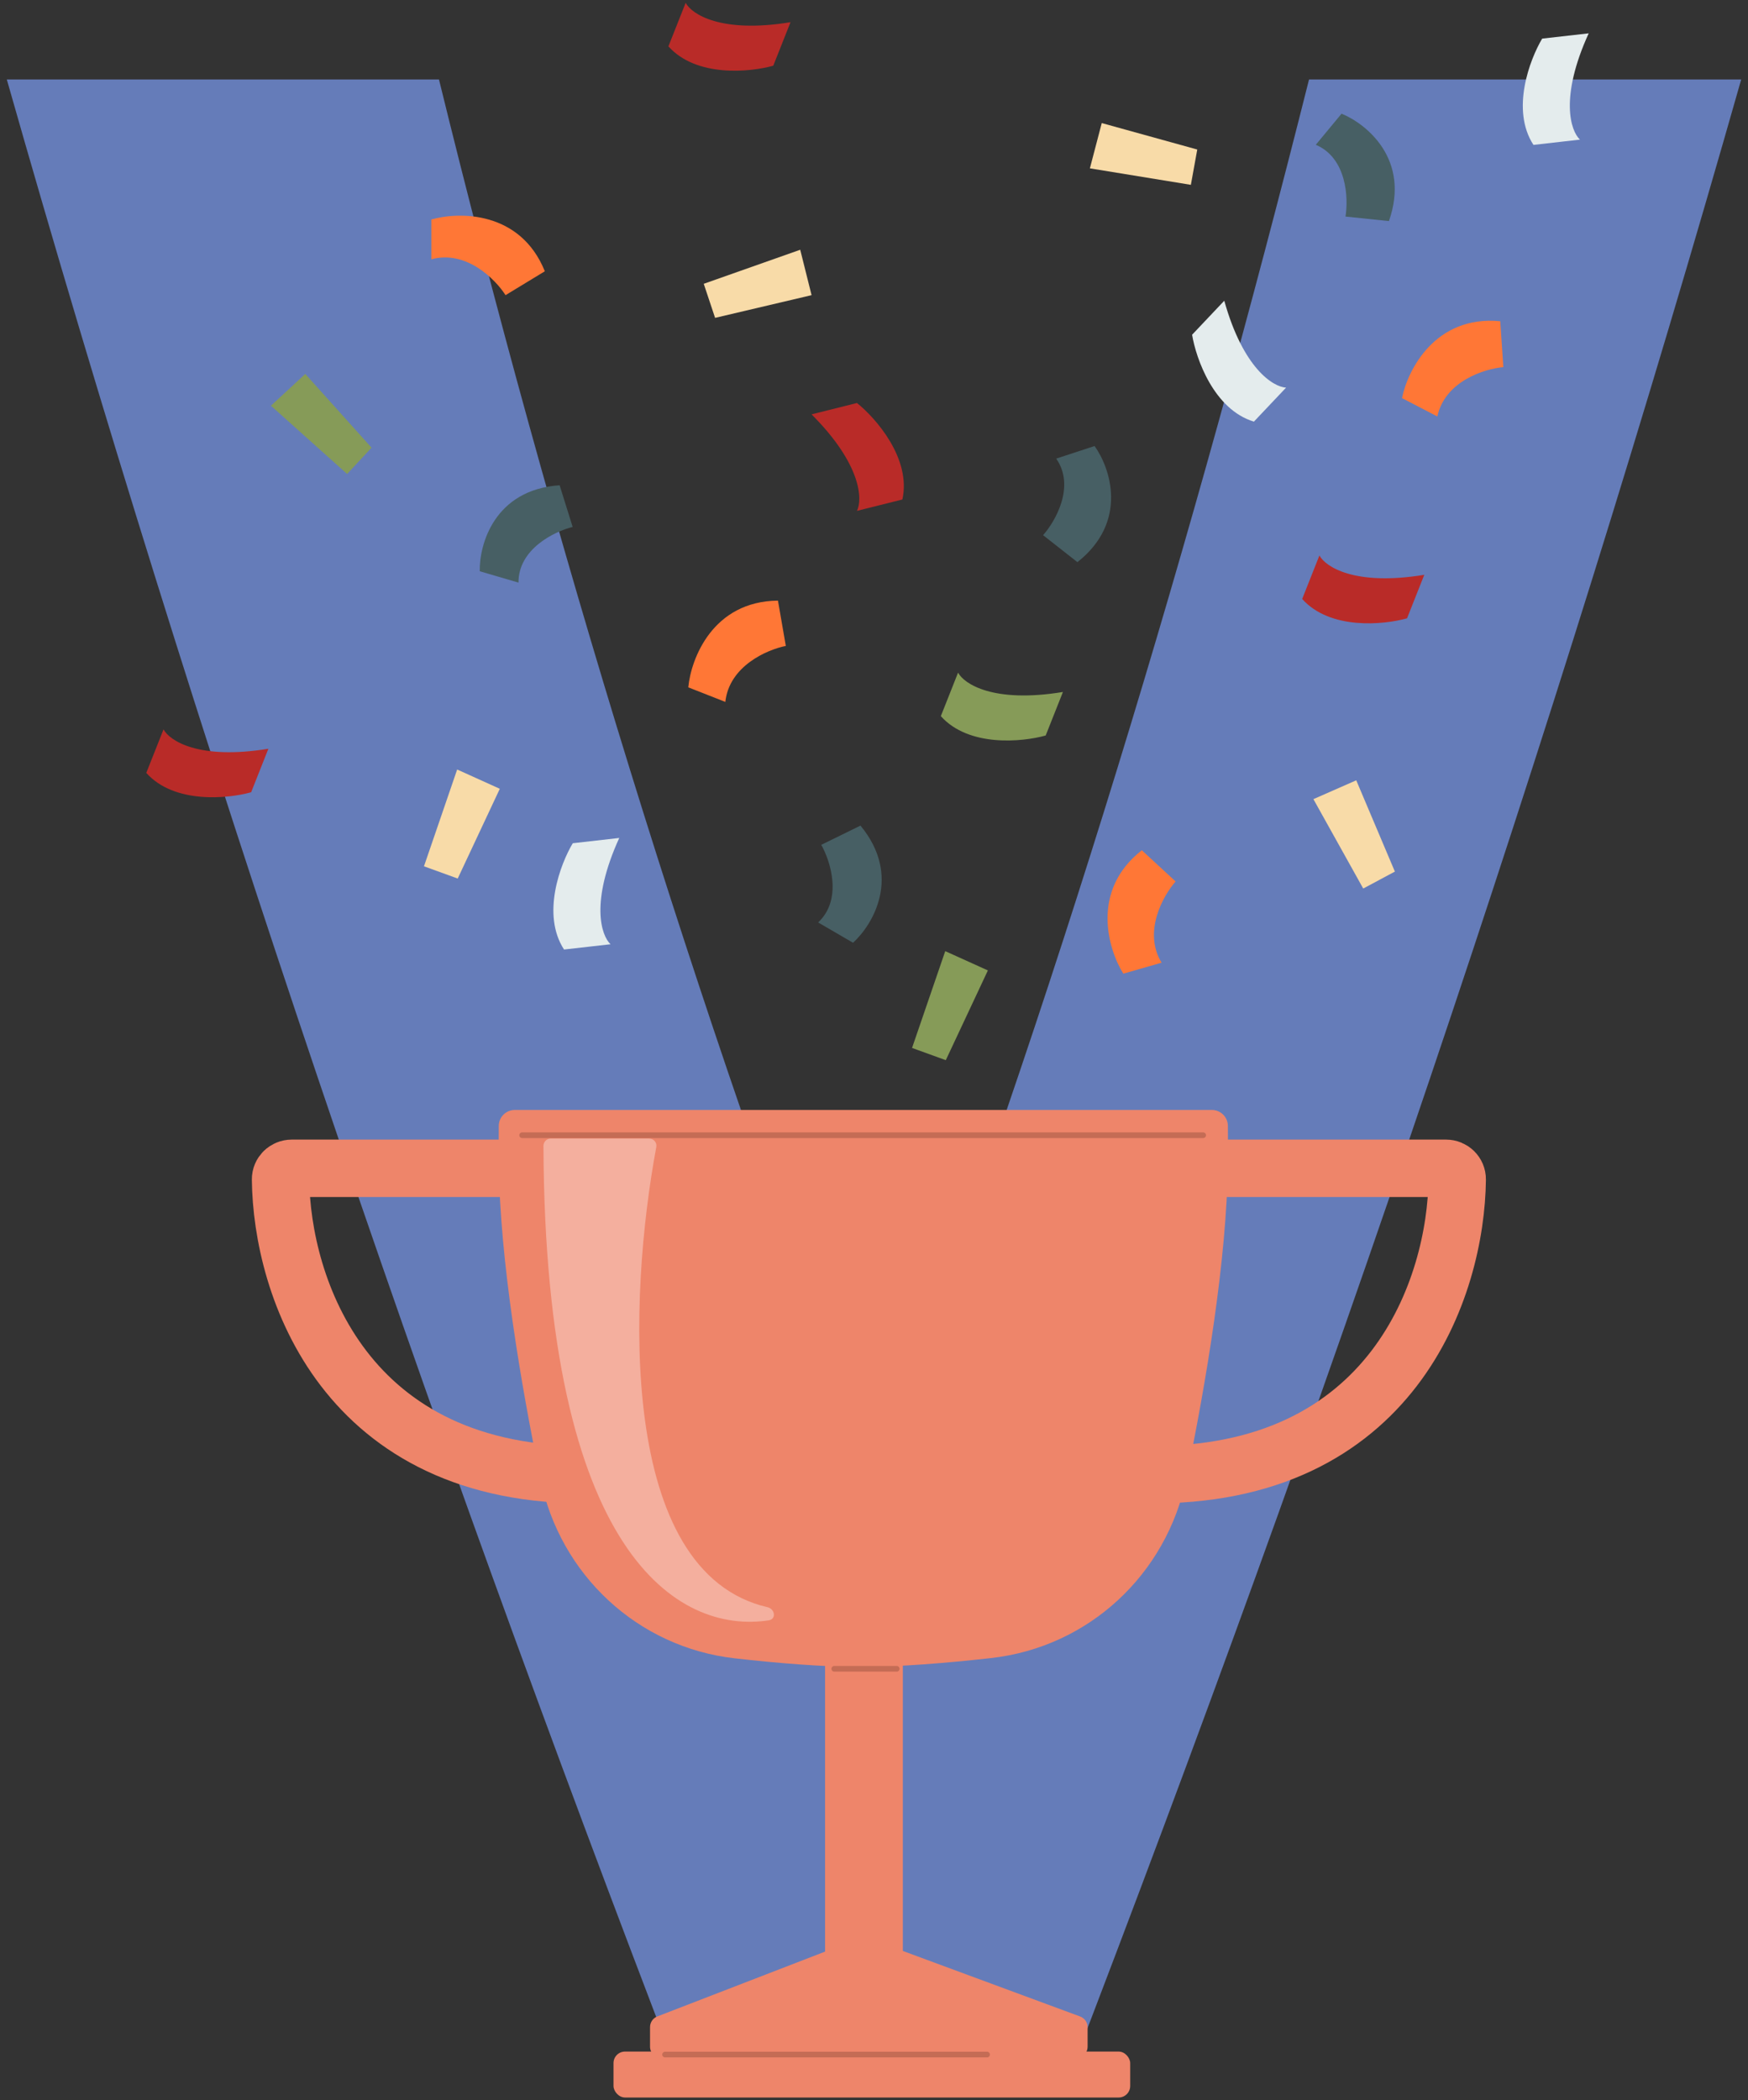
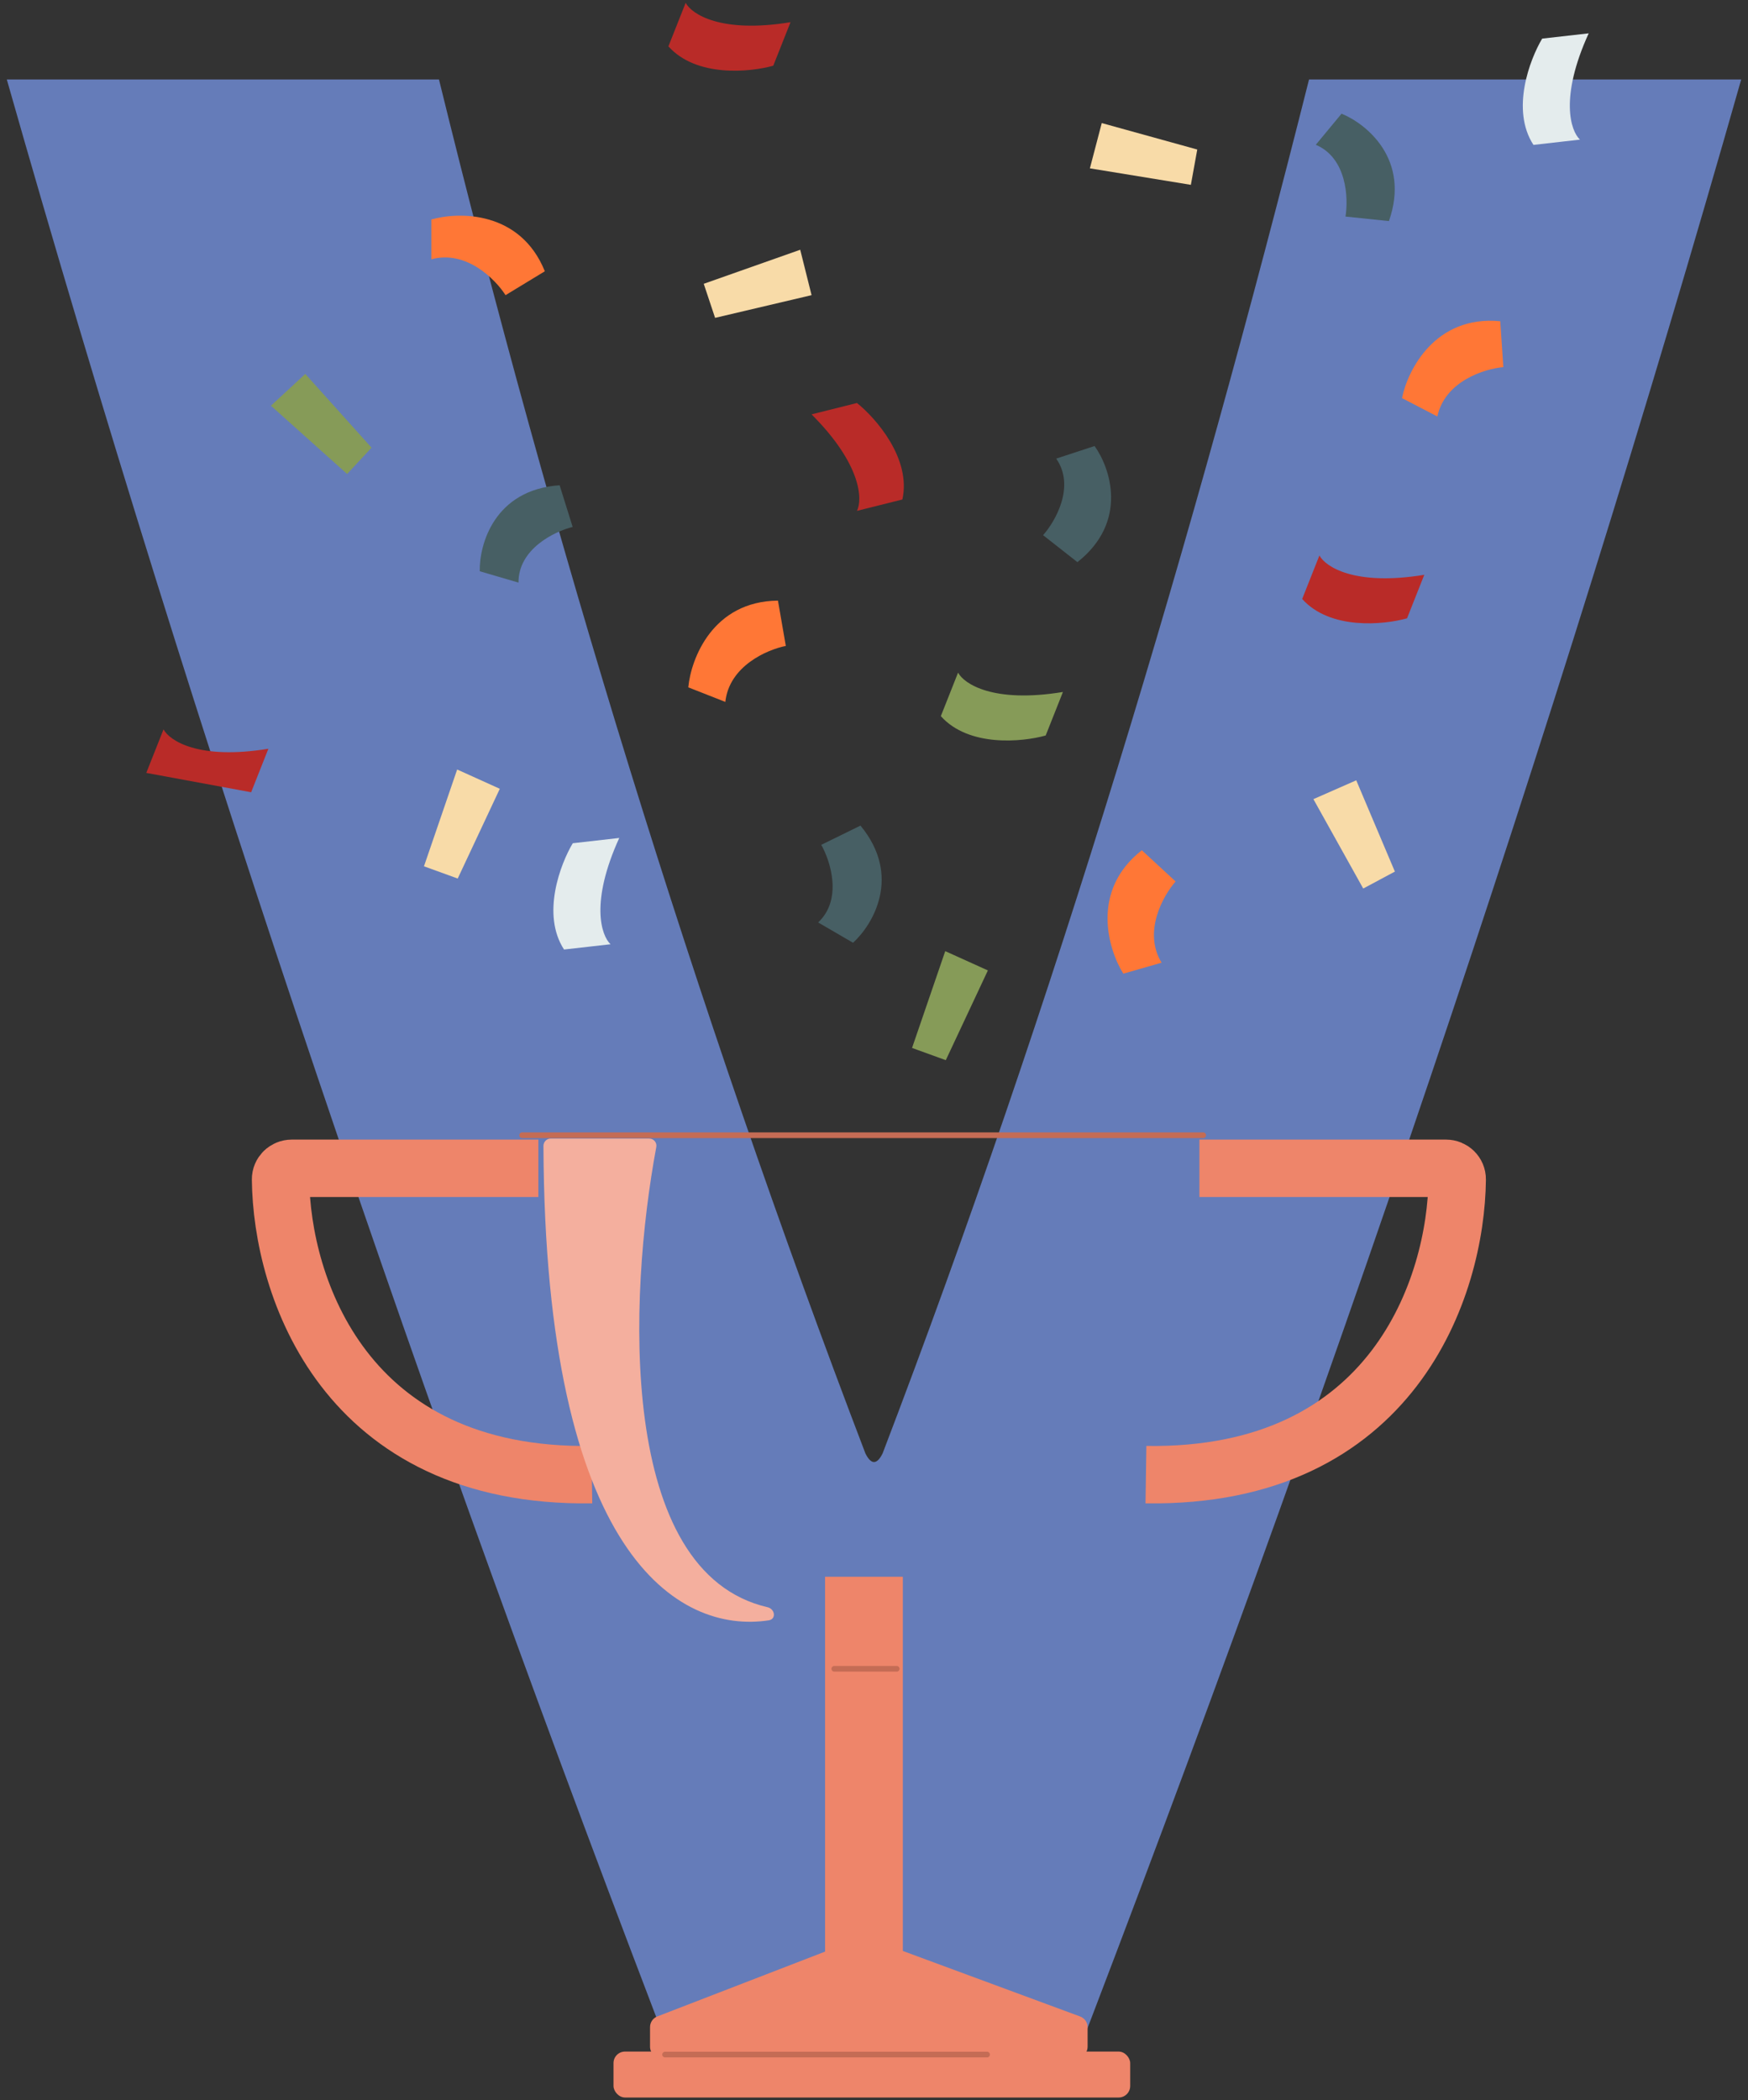
<svg xmlns="http://www.w3.org/2000/svg" width="154" height="185" viewBox="0 0 154 185" fill="none">
  <rect x="0" y="0" width="154" height="185" fill="#333333" stroke="none" />
  <path d="M94.146 183H59.854C37.161 123.997 17.241 65.499 0.599 7H38.674C48.507 47.092 61.115 88.444 76.244 128.032C76.748 129.04 77.252 129.04 77.757 128.032C92.886 88.444 105.241 47.092 115.327 7H153.401C136.76 65.499 116.84 123.997 94.146 183Z" fill="#657CB9" />
  <path d="M57.269 178.564C57.269 178.146 57.526 177.771 57.916 177.621L75.759 170.727C75.989 170.638 76.243 170.636 76.474 170.722L95.157 177.627C95.555 177.773 95.818 178.152 95.818 178.575V180.286C95.818 180.845 95.365 181.297 94.807 181.297H58.281C57.722 181.297 57.269 180.845 57.269 180.286V178.564Z" fill="#EE856A" />
  <rect x="54.051" y="180.719" width="45.519" height="4.046" rx="1.012" fill="#EE856A" />
  <rect x="72.689" y="138.893" width="6.853" height="36.836" fill="#EE856A" />
-   <path d="M43.942 102.494C43.928 101.241 43.941 99.305 43.942 99.195C43.942 99.191 43.942 99.188 43.942 99.185C43.942 98.405 44.574 97.774 45.353 97.774H106.767C107.546 97.774 108.178 98.405 108.178 99.185C108.178 99.188 108.178 99.191 108.178 99.195C108.179 99.305 108.193 101.241 108.178 102.494C108.077 111.005 106.255 121.8 104.514 130.251C102.773 138.71 95.903 145.091 87.32 146.055C83.395 146.496 79.259 146.834 75.799 146.833C72.473 146.832 68.515 146.508 64.74 146.08C56.187 145.111 49.354 138.736 47.617 130.306C45.873 121.846 44.043 111.024 43.942 102.494Z" fill="#EE856A" />
  <path d="M47.429 102.913H25.708C25.162 102.913 24.712 103.345 24.718 103.892C24.814 113.286 30.306 130.229 52.14 129.898" stroke="#EE856A" stroke-width="5.058" />
  <path d="M105.67 102.913H127.391C127.937 102.913 128.387 103.345 128.381 103.892C128.285 113.286 122.793 130.229 100.958 129.898" stroke="#EE856A" stroke-width="5.058" />
  <path d="M46 100H106" stroke="#C46C55" stroke-width="0.5" stroke-linecap="round" />
  <path d="M73.5 147H79" stroke="#C46C55" stroke-width="0.5" stroke-linecap="round" />
  <path d="M58.593 180.983H86.96" stroke="#C46C55" stroke-width="0.5" stroke-linecap="round" />
  <path d="M57.196 100.295H48.507C48.159 100.295 47.877 100.593 47.878 100.941C48.017 137.027 59.807 143.944 67.729 142.731C68.402 142.628 68.285 141.731 67.622 141.577C54.353 138.503 55.36 114.222 57.82 101.039C57.893 100.649 57.593 100.295 57.196 100.295Z" fill="#F4AF9E" />
  <path d="M48 23.896C45.846 18.565 40.436 18.635 38 19.336V22.843C41.077 22.002 43.641 24.597 44.538 26L48 23.896Z" fill="#FF7736" />
  <path d="M100.596 74.899C96.064 78.436 97.619 83.619 98.964 85.768L102.336 84.803C100.68 82.076 102.47 78.897 103.572 77.648L100.596 74.899Z" fill="#FF7736" />
  <path d="M132.174 28.297C126.451 27.75 124.018 32.583 123.518 35.068L126.63 36.685C127.302 33.567 130.787 32.488 132.445 32.339L132.174 28.297Z" fill="#FF7736" />
  <path d="M68.539 52.908C62.79 52.962 60.876 58.023 60.638 60.547L63.902 61.83C64.244 58.658 67.597 57.221 69.231 56.899L68.539 52.908Z" fill="#FF7736" />
  <path d="M63 28L62 25L70.5 22L71.5 26L63 28Z" fill="#F8DBA8" />
  <path d="M105.48 13.171L104.916 16.282L96.02 14.829L97.065 10.841L105.48 13.171Z" fill="#F8DBA8" />
  <path d="M40.325 77.389L37.352 76.311L40.276 67.784L44.033 69.483L40.325 77.389Z" fill="#F8DBA8" />
  <path d="M83.325 93.389L80.352 92.311L83.276 83.784L87.033 85.483L83.325 93.389Z" fill="#869B58" />
  <path d="M32.733 39.435L30.582 41.753L23.868 35.738L26.896 32.94L32.733 39.435Z" fill="#869B58" />
  <path d="M122.89 76.777L120.101 78.269L115.712 70.395L119.486 68.736L122.89 76.777Z" fill="#F8DBA8" />
  <path d="M75.5 35.5L71.5 36.5C75.9 40.9 76 44 75.5 45L79.5 44C80.3 40.4 77.167 36.833 75.5 35.5Z" fill="#B92B28" />
  <path d="M123.961 54.467L125.48 50.634C119.34 51.644 116.763 49.918 116.242 48.929L114.723 52.762C117.182 55.51 121.906 55.044 123.961 54.467Z" fill="#B92B28" />
  <path d="M68.126 5.788L69.645 1.955C63.505 2.965 60.928 1.239 60.407 0.25L58.888 4.083C61.346 6.832 66.071 6.365 68.126 5.788Z" fill="#B92B28" />
-   <path d="M22.126 69.788L23.645 65.955C17.505 66.965 14.928 65.239 14.407 64.25L12.887 68.083C15.346 70.832 20.071 70.365 22.126 69.788Z" fill="#B92B28" />
+   <path d="M22.126 69.788L23.645 65.955C17.505 66.965 14.928 65.239 14.407 64.25L12.887 68.083Z" fill="#B92B28" />
  <path d="M92.126 64.788L93.645 60.955C87.505 61.965 84.928 60.239 84.407 59.25L82.888 63.083C85.346 65.832 90.071 65.365 92.126 64.788Z" fill="#869B58" />
  <path d="M50.461 74.279L54.557 73.814C51.978 79.477 52.97 82.415 53.789 83.177L49.692 83.641C47.681 80.55 49.367 76.111 50.461 74.279Z" fill="#E4ECED" />
  <path d="M135.867 3.401L139.964 2.937C137.384 8.599 138.376 11.538 139.195 12.299L135.098 12.764C133.088 9.672 134.773 5.234 135.867 3.401Z" fill="#E4ECED" />
-   <path d="M105.025 29.486L107.859 26.491C109.535 32.483 112.187 34.091 113.304 34.146L110.47 37.141C106.941 36.072 105.37 31.592 105.025 29.486Z" fill="#E4ECED" />
  <path d="M49.303 42.745C43.554 43.138 42.217 47.96 42.267 50.322L45.681 51.321C45.661 48.35 48.853 46.814 50.452 46.417L49.303 42.745Z" fill="#475F64" />
  <path d="M75.808 72.726C79.48 77.168 76.901 81.457 75.153 83.046L72.079 81.257C74.248 79.227 73.165 75.853 72.353 74.42L75.808 72.726Z" fill="#475F64" />
  <path d="M122.365 19.475C124.279 14.04 120.38 10.903 118.191 10.014L115.922 12.754C118.658 13.912 118.806 17.452 118.538 19.077L122.365 19.475Z" fill="#475F64" />
  <path d="M94.922 49.519C99.439 45.941 97.811 41.208 96.433 39.289L93.053 40.398C94.751 42.836 92.99 45.91 91.896 47.142L94.922 49.519Z" fill="#475F64" />
</svg>